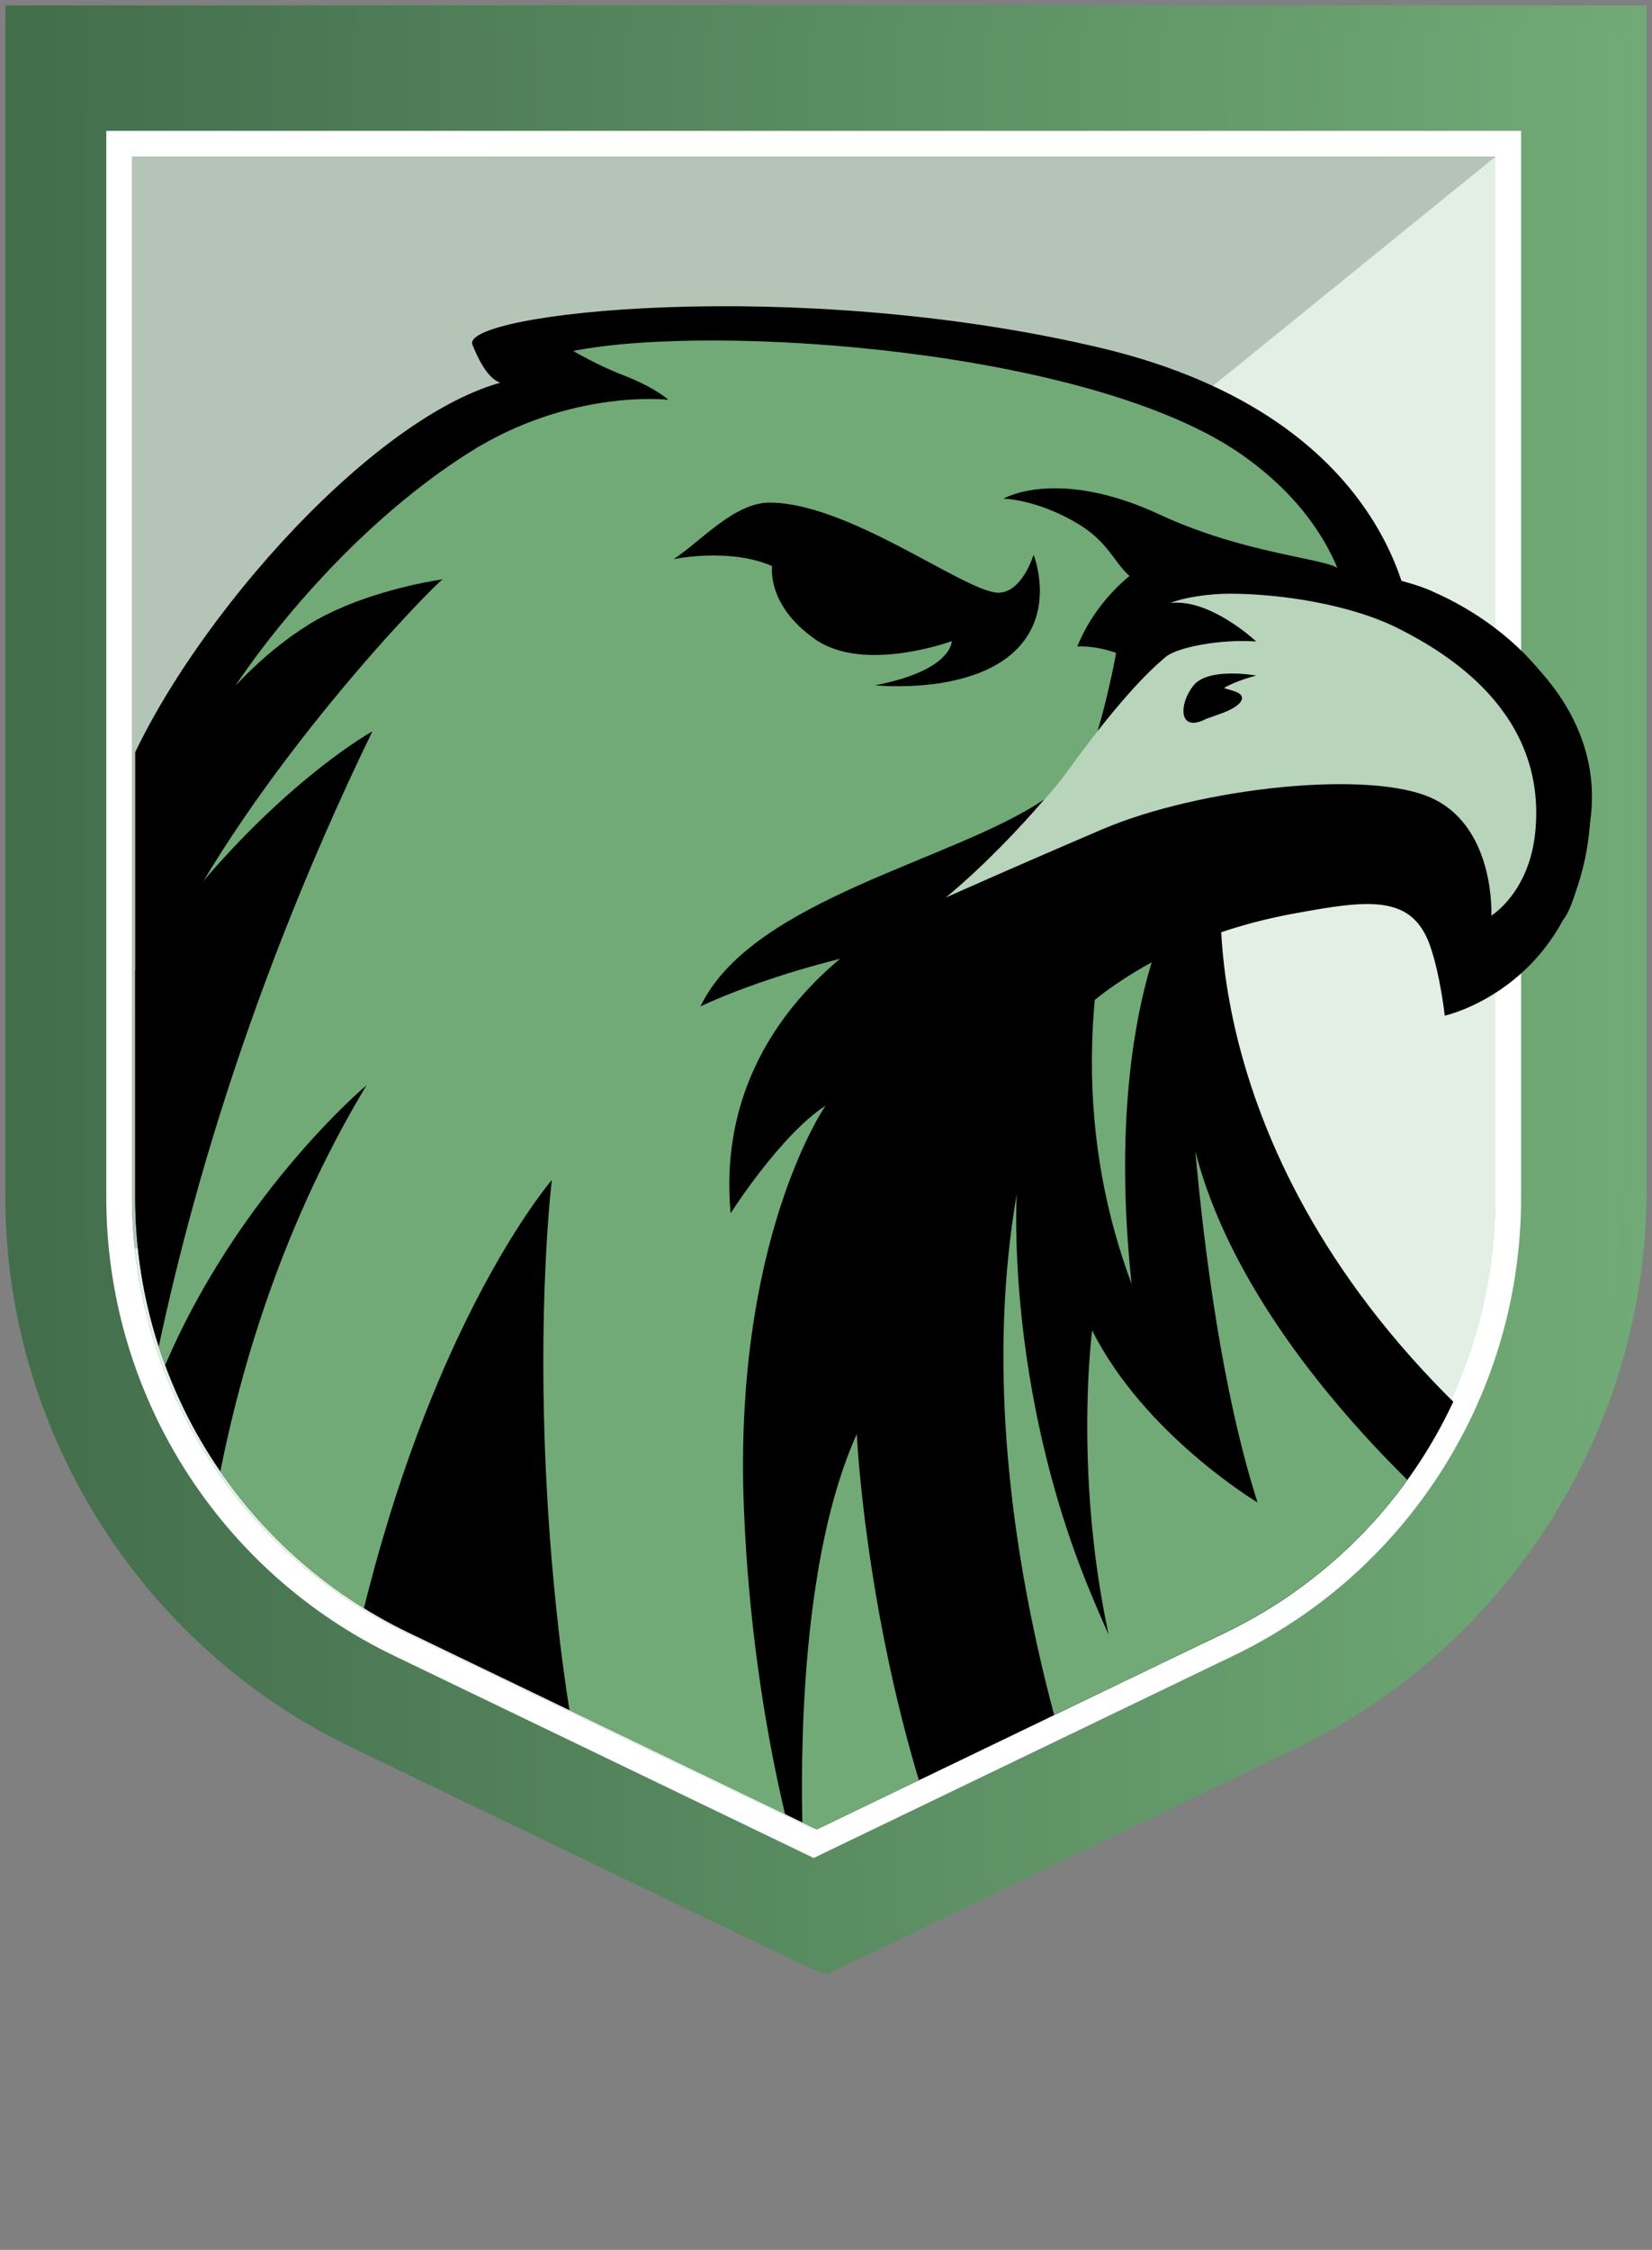
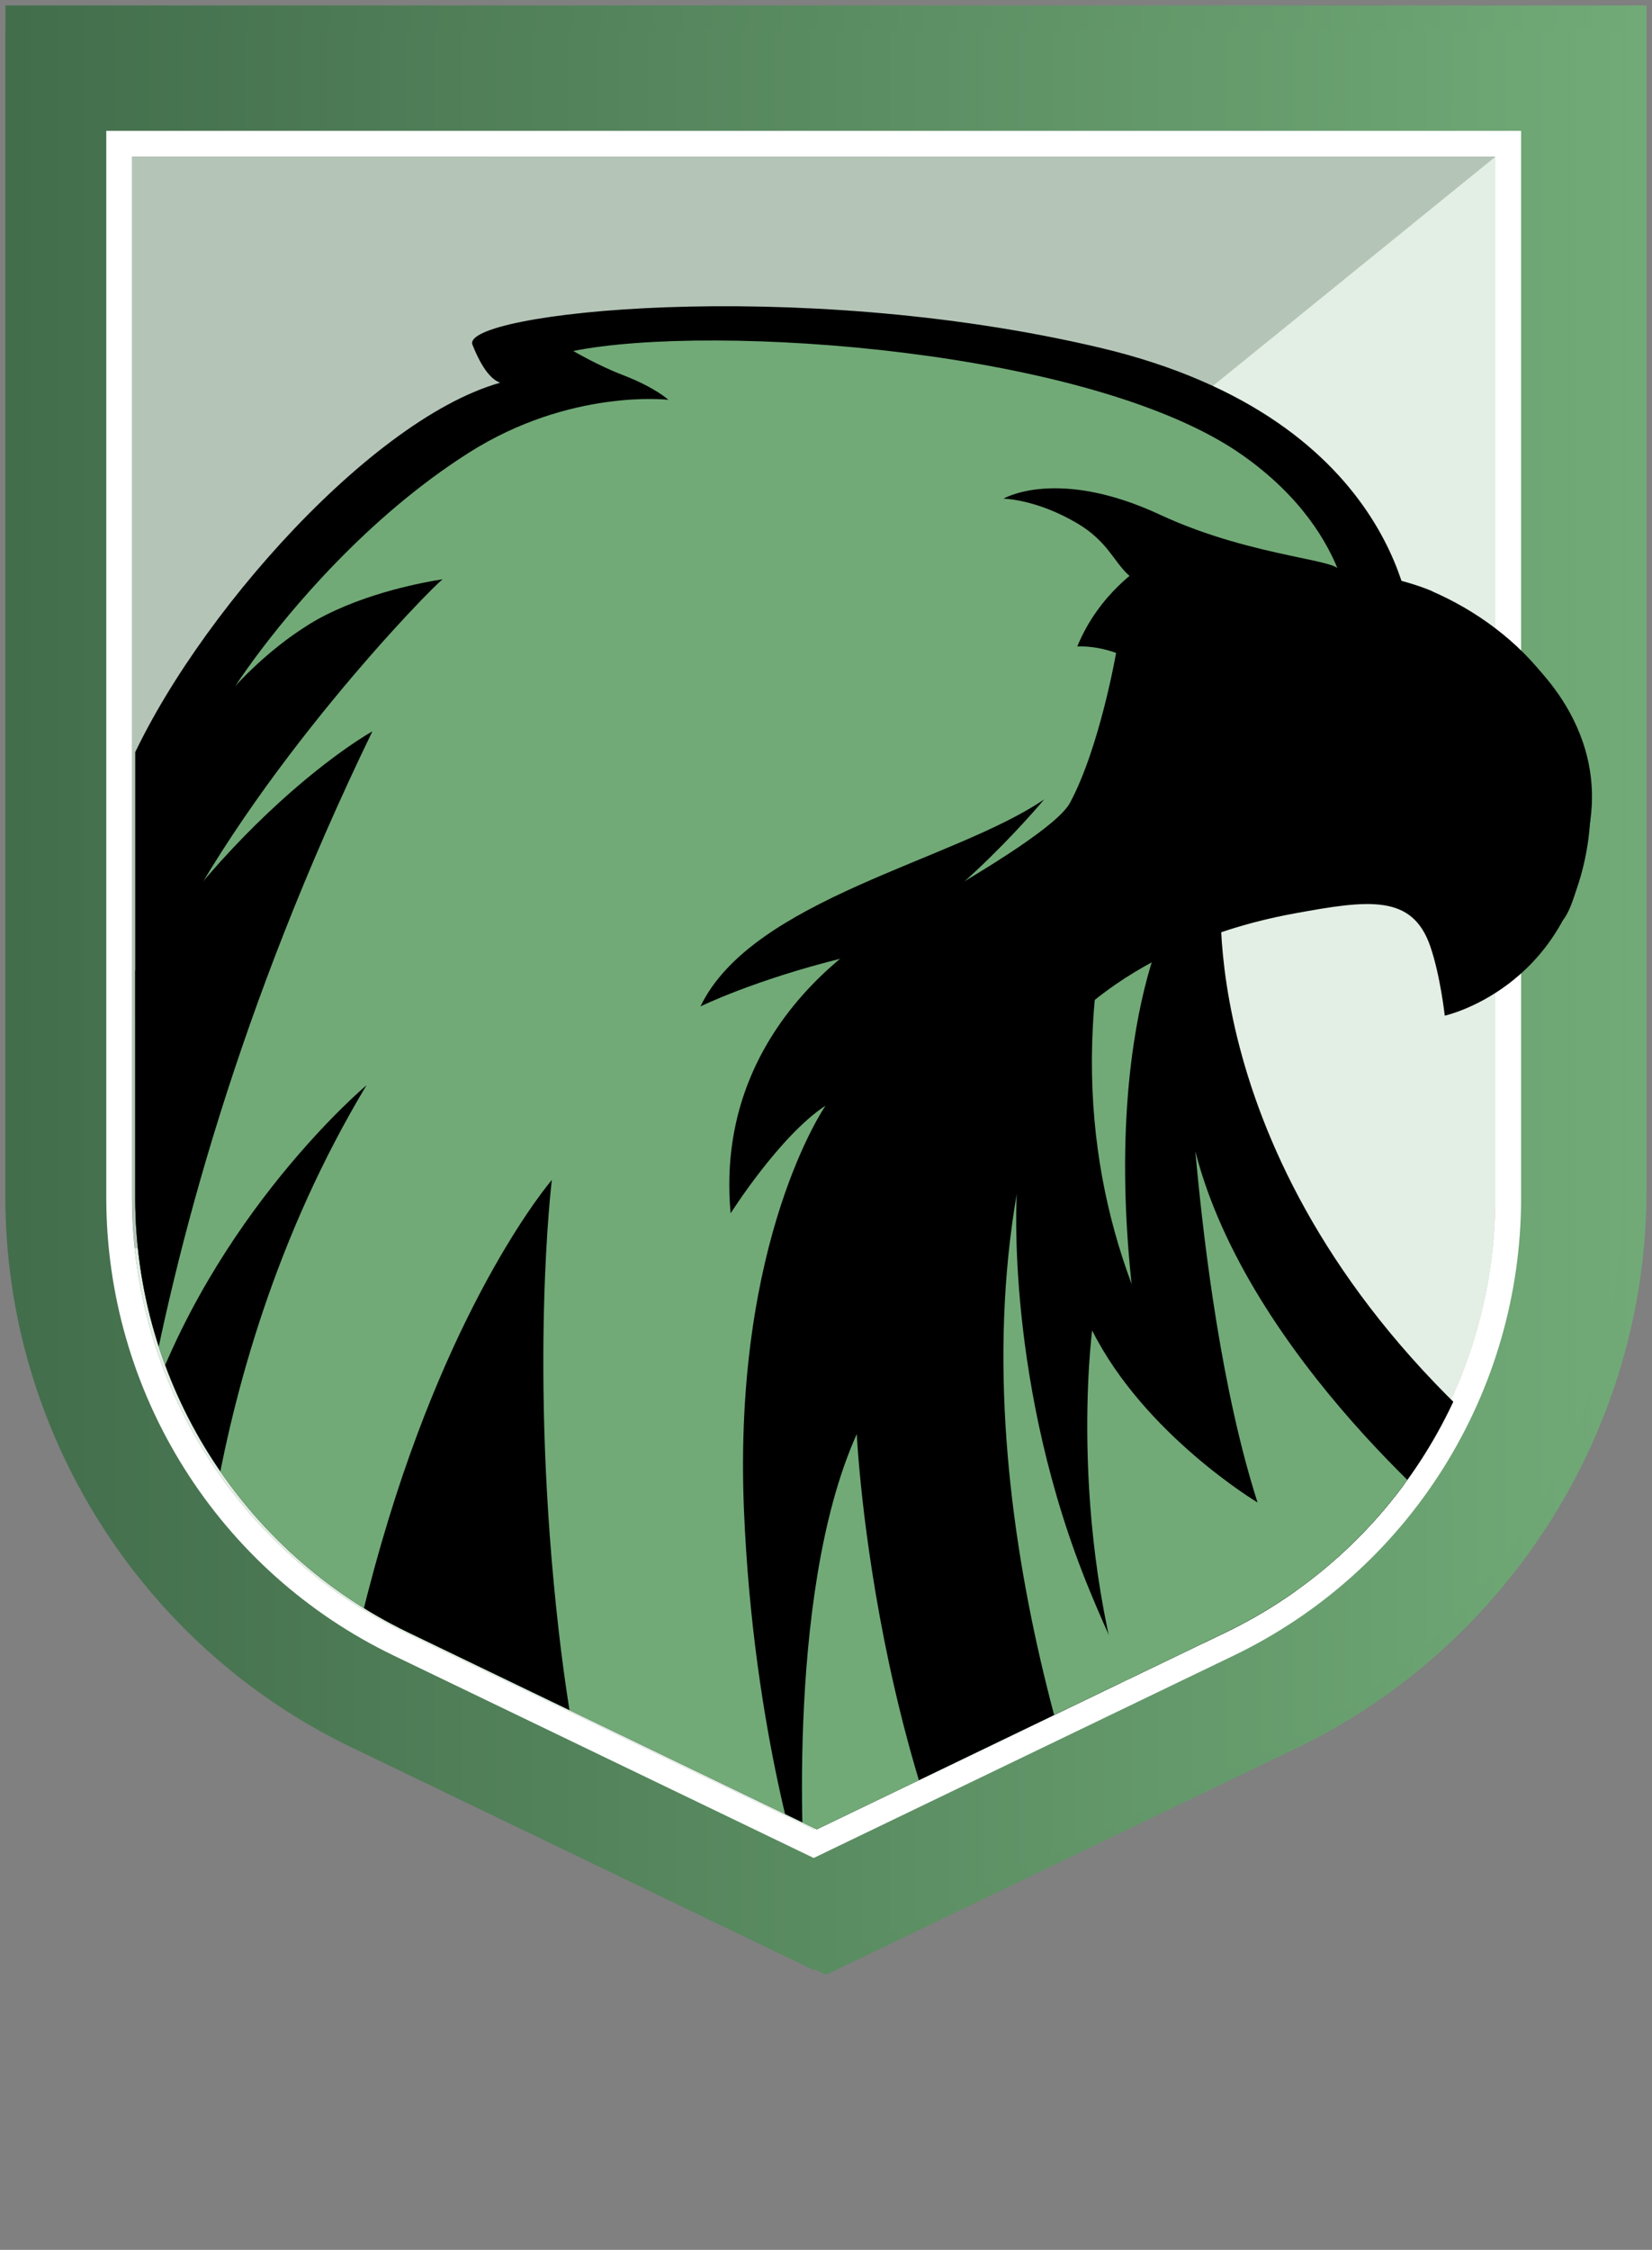
<svg xmlns="http://www.w3.org/2000/svg" id="Layer_1" viewBox="0 0 202.07 275.12">
  <rect x="0" y="0" width="202.07" height="275.12" fill="#808080" stroke="none" />
  <defs>
    <style>.cls-1{clip-path:url(#clippath-6);}.cls-2{clip-path:url(#clippath-4);}.cls-3{fill:url(#linear-gradient-2);}.cls-4{fill:#71aa77;}.cls-5{fill:#fff;}.cls-6{fill:#373535;}.cls-7{fill:none;}.cls-8{fill:url(#linear-gradient-4);}.cls-9{fill:#b8d4bb;}.cls-10{fill:url(#linear-gradient-3);}.cls-11{clip-path:url(#clippath-1);}.cls-12{fill:#e3eee4;}.cls-13{clip-path:url(#clippath-5);}.cls-14{clip-path:url(#clippath-3);}.cls-15{fill:#1c293b;}.cls-16{fill:#b4c5b7;}.cls-17{clip-path:url(#clippath-2);}.cls-18{fill:url(#linear-gradient);}.cls-19{clip-path:url(#clippath);}</style>
    <clipPath id="clippath">
      <path class="cls-7" d="M5.34,5.34v140.29c0,27.08,15.76,52.17,40.16,63.92l55.54,26.76,55.54-26.76c24.4-11.75,40.16-36.84,40.16-63.92V5.34H5.34Z" />
    </clipPath>
    <linearGradient id="linear-gradient" x1="-25.8" y1="-8.55" x2="-24.77" y2="-8.55" gradientTransform="translate(5021.93 1784.99) scale(194.66)" gradientUnits="userSpaceOnUse">
      <stop offset="0" stop-color="#426d4b" />
      <stop offset="1" stop-color="#71aa77" />
    </linearGradient>
    <clipPath id="clippath-1">
      <rect class="cls-7" width="202.07" height="242.23" />
    </clipPath>
    <linearGradient id="linear-gradient-2" x1="-25.8" y1="-8.55" x2="-24.77" y2="-8.55" gradientTransform="translate(5021.94 1785.03) scale(194.66)" gradientUnits="userSpaceOnUse">
      <stop offset="0" stop-color="#426d4b" />
      <stop offset="1" stop-color="#71aa77" />
    </linearGradient>
    <clipPath id="clippath-2">
      <path class="cls-7" d="M16.79,16.4v129.23c0,23,13.18,43.98,33.9,53.96l50.74,24.44,50.74-24.44c20.72-9.98,33.9-30.95,33.9-53.96v-10.98l13.2-28.51-13.2-56.27V16.4H16.79Z" />
    </clipPath>
    <clipPath id="clippath-3">
      <path class="cls-7" d="M5.26,8.26v138.2c0,26.68,15.53,51.4,39.56,62.97l54.71,26.36,54.71-26.36c24.03-11.58,39.56-36.3,39.56-62.97V8.26H5.26Z" />
    </clipPath>
    <linearGradient id="linear-gradient-3" x1="-25.8" y1="-8.54" x2="-24.78" y2="-8.54" gradientTransform="translate(5021.93 1784.99) scale(194.66)" gradientUnits="userSpaceOnUse">
      <stop offset="0" stop-color="#426d4b" />
      <stop offset="1" stop-color="#71aa77" />
    </linearGradient>
    <clipPath id="clippath-4">
      <rect class="cls-7" y="3" width="199.07" height="238.63" />
    </clipPath>
    <linearGradient id="linear-gradient-4" x1="-25.8" y1="-8.54" x2="-24.78" y2="-8.54" gradientTransform="translate(5021.94 1785.03) scale(194.66)" gradientUnits="userSpaceOnUse">
      <stop offset="0" stop-color="#426d4b" />
      <stop offset="1" stop-color="#71aa77" />
    </linearGradient>
    <clipPath id="clippath-5">
      <path class="cls-7" d="M16.54,19.15v127.31c0,22.66,12.98,43.32,33.4,53.16l49.98,24.08,49.98-24.08c20.42-9.84,33.4-30.5,33.4-53.16v-10.82l13.01-28.08-13.01-55.44V19.15H16.54Z" />
    </clipPath>
    <clipPath id="clippath-6">
      <rect class="cls-7" y="3" width="199.07" height="238.63" />
    </clipPath>
  </defs>
  <g class="cls-19">
    <rect class="cls-18" x="5.34" y="5.34" width="191.39" height="230.97" />
  </g>
  <g class="cls-11">
    <path class="cls-3" d="M45.5,209.55l-2.03,4.21C17.44,201.2.68,174.52.67,145.62V.67h200.73v144.96c0,28.9-16.77,55.58-42.8,68.13l-57.56,27.73-57.56-27.73h0l2.03-4.21,2.03-4.21,53.51,25.78,53.51-25.78c22.76-10.95,37.53-34.46,37.52-59.72V10.01H10.01v135.61c-.01,25.26,14.75,48.77,37.52,59.72h0l-2.03,4.21Z" />
    <path class="cls-15" d="M151.77,199.58l-50.74,24.44-50.74-24.44c-20.72-9.98-33.9-30.96-33.9-53.96V16.4h169.27v129.23c0,23-13.18,43.98-33.9,53.96" />
    <path class="cls-16" d="M151.77,199.58l-50.74,24.44-50.74-24.44c-20.72-9.98-33.9-30.96-33.9-53.96V16.4h169.27v129.23c0,23-13.18,43.98-33.9,53.96" />
    <path class="cls-12" d="M16.73,151.96c2.17,20.46,14.76,38.56,33.56,47.62l50.74,24.44,50.74-24.44c20.72-9.98,33.9-30.96,33.9-53.96V16.4S18.07,152.55,16.73,151.96" />
    <path class="cls-5" d="M188.87,13.2H13.2v132.43c0,11.89,3.34,23.5,9.67,33.57,6.33,10.07,15.33,18.12,26.04,23.28l50.74,24.44,1.39.67,1.39-.67,50.74-24.44c10.71-5.16,19.72-13.21,26.04-23.28,6.33-10.07,9.67-21.67,9.67-33.57V13.2h0ZM185.67,16.4v129.23c0,23-13.18,43.98-33.9,53.96l-50.74,24.44-50.74-24.44c-20.72-9.98-33.9-30.95-33.9-53.96V16.4h169.28Z" />
  </g>
  <g class="cls-17">
    <path class="cls-6" d="M151.71,106.4l23.65-31.03s-.89-26.31-38.83-35.27c-37.94-8.96-79.42-4.3-77.87-.37,1.23,3.12,2.43,4.37,3.44,4.72-16.82,4.74-40.05,31.64-47.13,50.06-4.32,11.22-4.58,59.54-5.53,70.86-.53,6.37,10.76,27.06,25.99,48.5,12.81,4.67,25.85,8.68,39.12,11.83,15.09,3.59,30.45,6.14,45.9,7.62,5.44-3.82,10.75-7.83,15.87-12.08,8.68-7.21,27.63-13.68,34.84-22.37,4.24-5.11,9.65-18.53,13.52-23.92-37.22-33.6-32.98-68.55-32.98-68.55" />
    <path class="cls-4" d="M27.36,203.55c10.54,16.06,26.7,25.57,43.84,40.6,10.56,9.26,19.15,16.7,26.07,22.64,3.75,3.21,7,5.97,9.8,8.33,25.16-21.44,50.88-42.27,75.45-64.38-10.08-14.06-45.57-67.48-36.19-110.59.09-.42,7.71-6.91,7.81-7.32,3.27-14.52,13.73-16.87,13.73-16.87,0,0,.79-12.35-13.59-22.48-18.64-13.14-65.65-16.42-83.1-12.93,0,0,3.05,1.8,6.1,2.96,4.14,1.59,5.7,3.1,5.7,3.1,0,0-12.18-1.44-24.82,6.6-12.66,8.05-22.13,19.55-26.42,25.33-1.56,2.11-2.44,3.46-2.53,3.6.26-.29,3.91-4.35,8.84-7.46.04-.03.1-.07.15-.1.68-.43,1.39-.83,2.11-1.2.45-.24.92-.46,1.39-.67,6.31-2.88,13.26-3.83,13.26-3.83-1.22.8-23.52,23.56-34.61,46.47-3.45,7.14-5.82,13.79-7.45,19.68h0c-4.13,14.91-5.3,34.11-5.3,34.11,0,0,.71,1.5,2.09,4.19.45.89.98,1.9,1.57,3.02,2,3.79,4.8,8.88,8.32,14.78,2.3,3.85,4.9,8.05,7.79,12.45" />
    <path class="cls-6" d="M136.58,115.83l-24.17-5.22s-24.07,11.03-21.69,36.96c0,0,6.09-9.62,11.78-13.36,0,0-11.52,16.57-10.13,50.18,1.15,27.84,7.6,46.85,7.6,46.85,0,0-2.76-35.89,6.41-56.27,0,0,2.27,49.64,25.35,79.36,7.55-6.32,15.09-12.65,22.59-19.03l7.65-47.54s-32.43-25.71-25.39-71.94" />
    <path class="cls-6" d="M177.86,70.35c-6.77-2.94-21.94-4.43-29.48-3.68-4.9.49-6.54.6-6.54.6,0,0-5.36,3.25-8.08,9.94,0,0,2.07-.2,4.82.79,0,0-2.03,11.72-5.72,18.61-1.38,2.57-9.01,7.55-20.45,14,.47,1.87,7.25,4.1,7.61,6,5.22-.52,8.66-1.07,8.66-1.07,0,0-1.44,8.14.89,12.07,0,0,8.38-13.11,31.15-17.28,9.23-1.69,14.65-2.41,16.88,4.11,1.25,3.65,1.79,8.57,1.79,8.57,0,0,14.94-3.27,17.74-21.22,2.51-16.14-8.73-26.86-19.26-31.43" />
    <path class="cls-9" d="M173.6,74.95c-6.05-3.06-14.92-4.32-20.97-4.31-2.4,0-5.63.44-7.3,1.16,4.94-.59,10.65,4.77,10.65,4.77-4.52-.32-9.83.73-11.22,1.91-1.4,1.18-5.1,4.38-12.08,14.03-6.98,9.65-20.26,18.09-20.26,18.09,0,0,11.48-5.16,24.43-10.7,12.11-5.18,33.51-7.53,41.18-3.77,7.67,3.77,7.14,14.47,7.14,14.47,0,0,4.7-2.84,5.45-10.35,1.49-14.85-10.96-22.25-17.01-25.31" />
    <path class="cls-6" d="M129.63,96.19c-11.16,7.62-36.26,12.36-42.66,25.69,0,0,6.64-3.26,17.59-5.98s25.07-19.7,25.07-19.7" />
    <path class="cls-6" d="M128.32,65.82s-1.55,5.21-4.83,4.67c-4.62-.76-18.32-11.1-27.91-11.14-4.41-.02-8.61,4.84-11.93,7.02,0,0,6.96-1.45,12.23.87,0,0-.76,4.8,5.31,9.07,6.08,4.27,16.98.24,16.98.24,0,0,.12,3.63-9.53,5.49,0,0,12.71,1.35,18.13-5.05,4.11-4.85,1.55-11.15,1.55-11.15" />
    <path class="cls-6" d="M155.31,234.46c10.8-9.19,21.5-18.5,31.97-28.06-10.13-19.36-39.05-75.73-42.44-94.84,0,0-11.72,22.34.22,69.83,5.05,20.06,8.95,44.51,10.25,53.08" />
    <path class="cls-6" d="M32.22,224.7l-7.87-15.93s-1.29-39.75,21.17-77.1c0,0-19.12,16.01-27.57,41.51,3.79-21.17,11.71-51.22,28.3-85.44,0,0-19.59,10.83-35.67,39.87-12.64,22.81-8.24,63.87-5.78,80.43,9.31,5.3,18.44,10.88,27.42,16.67" />
    <path class="cls-6" d="M69.37,199.38c-3.72-32.62-.85-55.96-.85-55.96,0,0-12.19,14.1-21.13,44.96-5.24,18.09-7.08,32.43-7.71,41.21,15.59,10.32,30.8,21.22,45.86,32.33-6.01-14.38-13.14-35.98-16.17-62.54" />
    <path class="cls-6" d="M153.18,82.73c-.47-.14-.87-.27-1.23-.37,1.53-.94,4.02-1.55,4.02-1.55,0,0-5.93-1.09-7.79,1.22s-1.91,6,1.65,4.11c.58-.17,1.26-.44,1.97-.7,2.36-.87,3.28-2.13,1.39-2.71" />
    <path class="cls-6" d="M166.09,68.11c1.78-1.7-10.13-1.7-22.05-7.26-12.79-5.96-19.46-2-19.46-2,0,0,4.05.04,9.16,3.06,7.5,4.44,3.08,10.03,19.17,7.94,10.78-1.4,13.17-1.74,13.17-1.74" />
    <path class="cls-4" d="M135.34,194.49c-10.59-25.62-9.09-49.35-9.09-49.35-7.06,40.84,10.31,84.72,16.97,99.54,4.65-3.91,9.3-7.84,13.92-11.78-3.41-4.31-13.22-17.64-21.8-38.4" />
    <path class="cls-4" d="M148.41,139.85c1.13,12.5,3.37,30.01,7.72,43.61,0,0-14.04-8.41-20.54-21.35,0,0-3.4,25.88,5.88,51.1,0,0,13.5-3.19,26.76-11.09s14.06-14.61,14.06-14.61c0,0-27.3-21.89-33.88-47.66" />
  </g>
  <g class="cls-14">
    <rect class="cls-10" x="5.26" y="8.26" width="188.55" height="227.54" />
  </g>
  <g class="cls-2">
    <path class="cls-8" d="M44.82,209.44l-2,4.15C17.18,201.21.67,174.93.66,146.46V3.66h197.75v142.81c0,28.47-16.52,54.75-42.17,67.12l-56.71,27.32-56.71-27.32h0l2-4.15,2-4.15,52.72,25.4,52.71-25.4c22.42-10.79,36.97-33.94,36.96-58.83V12.86H9.86v133.6c-.01,24.88,14.53,48.04,36.96,58.83h0l-2,4.15Z" />
    <path class="cls-15" d="M149.52,199.62l-49.98,24.08-49.98-24.08c-20.42-9.84-33.4-30.5-33.4-53.16V19.16h166.76v127.31c0,22.66-12.98,43.32-33.4,53.16" />
    <path class="cls-16" d="M149.52,199.62l-49.98,24.08-49.98-24.08c-20.42-9.84-33.4-30.5-33.4-53.16V19.16h166.76v127.31c0,22.66-12.98,43.32-33.4,53.16" />
    <path class="cls-12" d="M16.49,152.7c2.14,20.16,14.54,37.99,33.07,46.92l49.98,24.08,49.98-24.08c20.42-9.84,33.4-30.5,33.4-53.16V19.16S17.8,153.28,16.49,152.7" />
    <path class="cls-5" d="M186.07,16H13v130.46c0,11.71,3.29,23.15,9.52,33.07s15.1,17.85,25.66,22.93l49.98,24.08,1.37.66,1.37-.66,49.98-24.08c10.55-5.08,19.43-13.01,25.66-22.93,6.23-9.92,9.52-21.35,9.52-33.07V16h0ZM182.91,19.15v127.31c0,22.66-12.98,43.32-33.4,53.16l-49.98,24.08-49.98-24.08c-20.42-9.84-33.4-30.5-33.4-53.16V19.15h166.76Z" />
  </g>
  <g class="cls-13">
    <path d="M149.45,107.82l23.3-30.57s-.87-25.92-38.25-34.74c-37.37-8.82-78.24-4.23-76.71-.36,1.22,3.08,2.4,4.3,3.39,4.65-16.58,4.67-39.45,31.17-46.43,49.31-4.25,11.05-4.51,58.66-5.45,69.81-.53,6.27,10.6,26.66,25.6,47.78,12.62,4.6,25.47,8.55,38.54,11.66,14.87,3.54,30,6.05,45.22,7.5,5.36-3.76,10.59-7.71,15.63-11.9,8.55-7.1,27.22-13.47,34.32-22.04,4.18-5.04,9.51-18.26,13.32-23.57-36.67-33.1-32.49-67.53-32.49-67.53" />
    <path class="cls-4" d="M26.95,203.53c10.38,15.82,26.31,25.19,43.19,39.99,10.4,9.12,18.86,16.45,25.68,22.3,3.69,3.16,6.9,5.88,9.65,8.2,24.79-21.12,50.12-41.64,74.33-63.43-9.93-13.85-44.89-66.48-35.65-108.95.09-.41,7.59-6.8,7.69-7.21,3.22-14.31,13.53-16.62,13.53-16.62,0,0,.78-12.16-13.39-22.15-18.36-12.95-64.67-16.18-81.86-12.74,0,0,3.01,1.77,6.01,2.92,4.08,1.57,5.62,3.05,5.62,3.05,0,0-12-1.42-24.45,6.5-12.47,7.93-21.8,19.26-26.03,24.96-1.54,2.08-2.4,3.41-2.49,3.55.25-.29,3.85-4.29,8.71-7.35.04-.03.1-.07.15-.1.67-.42,1.37-.82,2.08-1.18.45-.23.91-.45,1.37-.66,6.22-2.84,13.06-3.77,13.06-3.77-1.2.79-23.17,23.21-34.1,45.78-3.4,7.03-5.74,13.59-7.34,19.38h0c-4.07,14.68-5.23,33.6-5.23,33.6,0,0,.7,1.48,2.05,4.12.45.87.96,1.87,1.55,2.97,1.97,3.74,4.73,8.75,8.2,14.56,2.26,3.79,4.83,7.93,7.67,12.26" />
    <path d="M134.55,117.11l-23.81-5.15s-23.71,10.87-21.37,36.41c0,0,5.99-9.48,11.61-13.17,0,0-11.35,16.33-9.98,49.44,1.13,27.43,7.48,46.15,7.48,46.15,0,0-2.72-35.36,6.32-55.43,0,0,2.24,48.9,24.97,78.19,7.43-6.23,14.87-12.46,22.25-18.74l7.54-46.83s-31.94-25.32-25.02-70.87" />
    <path d="M175.22,72.31c-6.67-2.89-21.62-4.37-29.04-3.63-4.82.48-6.45.59-6.45.59,0,0-5.28,3.2-7.96,9.79,0,0,2.04-.19,4.75.78,0,0-2,11.55-5.64,18.33-1.36,2.53-8.88,7.44-20.15,13.8.47,1.84,7.15,4.03,7.5,5.91,5.15-.51,8.53-1.05,8.53-1.05,0,0-1.42,8.02.88,11.89,0,0,8.26-12.91,30.69-17.02,9.1-1.67,14.43-2.38,16.63,4.05,1.23,3.59,1.76,8.45,1.76,8.45,0,0,14.72-3.22,17.47-20.91,2.48-15.9-8.6-26.46-18.97-30.96" />
-     <path class="cls-9" d="M171.02,76.84c-5.96-3.01-14.7-4.25-20.66-4.24-2.37,0-5.55.44-7.19,1.14,4.87-.58,10.49,4.7,10.49,4.7-4.46-.31-9.68.72-11.06,1.88-1.38,1.16-5.02,4.31-11.9,13.82-6.88,9.51-19.96,17.82-19.96,17.82,0,0,11.31-5.09,24.07-10.54,11.93-5.1,33.01-7.42,40.57-3.71s7.04,14.25,7.04,14.25c0,0,4.63-2.79,5.37-10.19,1.46-14.63-10.8-21.92-16.76-24.93" />
    <path d="M127.71,97.76c-10.99,7.5-35.73,12.18-42.03,25.31,0,0,6.54-3.22,17.33-5.89,10.79-2.68,24.7-19.41,24.7-19.41" />
-     <path d="M126.42,67.84s-1.53,5.13-4.76,4.6c-4.56-.75-18.05-10.93-27.49-10.98-4.34-.02-8.48,4.76-11.76,6.91,0,0,6.86-1.43,12.04.86,0,0-.75,4.73,5.24,8.93,5.99,4.21,16.73.24,16.73.24,0,0,.11,3.58-9.39,5.4,0,0,12.52,1.33,17.86-4.98,4.05-4.78,1.53-10.99,1.53-10.99" />
    <path d="M153,233.98c10.64-9.05,21.18-18.23,31.5-27.65-9.98-19.07-38.47-74.61-41.81-93.44,0,0-11.55,22.01.22,68.79,4.97,19.77,8.82,43.85,10.1,52.29" />
    <path d="M31.74,224.37l-7.76-15.7s-1.27-39.16,20.85-75.96c0,0-18.83,15.77-27.16,40.89,3.73-20.86,11.54-50.46,27.88-84.17,0,0-19.3,10.67-35.14,39.27-12.45,22.47-8.12,62.93-5.69,79.24,9.17,5.22,18.16,10.72,27.02,16.42" />
    <path d="M68.34,199.42c-3.67-32.14-.84-55.13-.84-55.13,0,0-12.01,13.89-20.81,44.29-5.16,17.82-6.98,31.95-7.6,40.6,15.36,10.17,30.34,20.91,45.18,31.85-5.92-14.17-12.95-35.44-15.93-61.61" />
    <path d="M150.91,84.5c-.46-.14-.86-.26-1.21-.36,1.51-.92,3.96-1.53,3.96-1.53,0,0-5.84-1.07-7.67,1.21s-1.88,5.91,1.62,4.05c.57-.17,1.24-.44,1.94-.69,2.32-.85,3.24-2.1,1.37-2.67" />
    <path d="M163.63,70.1c1.75-1.68-9.97-1.68-21.72-7.15-12.6-5.87-19.17-1.97-19.17-1.97,0,0,3.99.04,9.02,3.01,7.39,4.37,3.04,9.88,18.89,7.82,10.62-1.38,12.98-1.71,12.98-1.71" />
    <path class="cls-4" d="M133.33,194.61c-10.43-25.24-8.96-48.62-8.96-48.62-6.96,40.23,10.15,83.46,16.71,98.06,4.58-3.86,9.16-7.72,13.72-11.61-3.36-4.25-13.02-17.38-21.47-37.83" />
    <path class="cls-4" d="M146.21,140.77c1.11,12.32,3.32,29.56,7.61,42.96,0,0-13.84-8.29-20.23-21.04,0,0-3.35,25.5,5.79,50.35,0,0,13.3-3.14,26.36-10.92s13.85-14.39,13.85-14.39c0,0-26.89-21.57-33.38-46.95" />
  </g>
  <g class="cls-1">
    <path d="M185.28,79.17s11.25,8.18,9.2,21.48-4.09,12.27-4.09,12.27l-.39-10.23-2.68-20.45-2.05-3.07h0Z" />
  </g>
</svg>